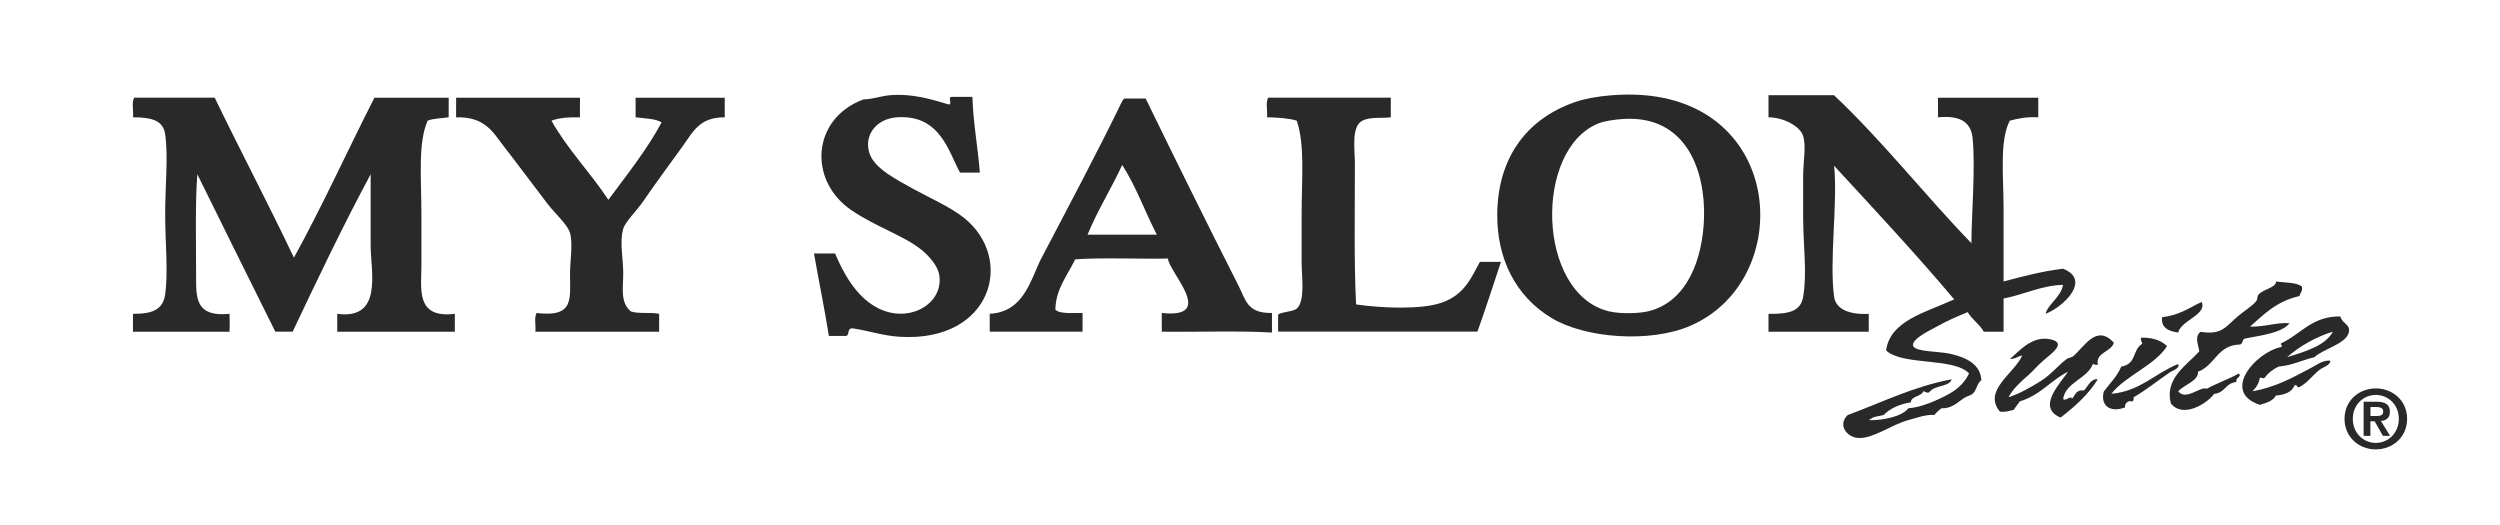
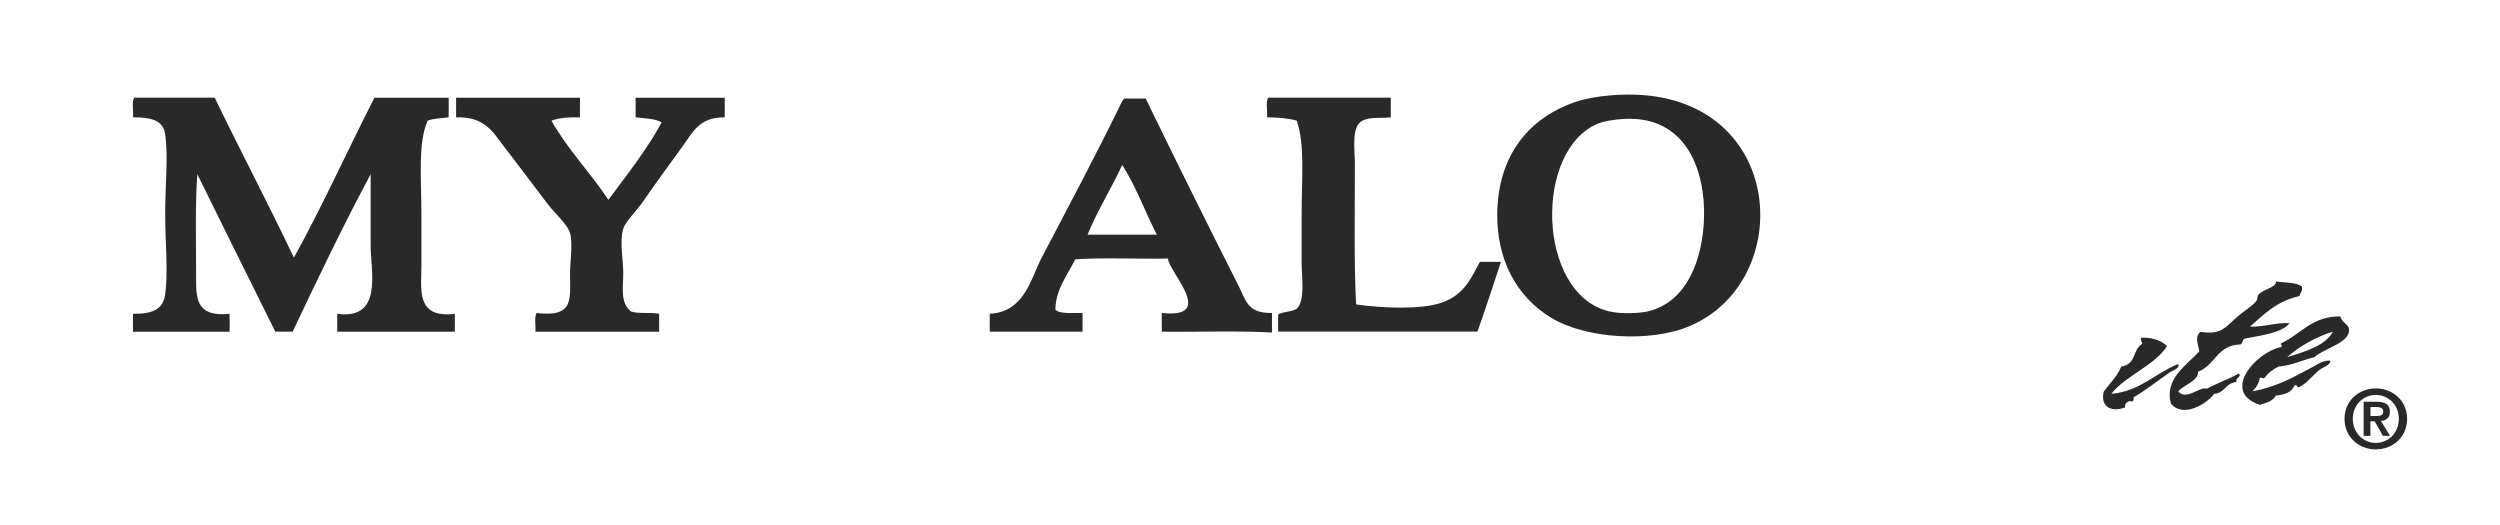
<svg xmlns="http://www.w3.org/2000/svg" id="Layer_1" version="1.1" viewBox="0 0 552 116">
  <defs>
    <style>
      .st0, .st1 {
        fill: #2a2929;
      }

      .st1 {
        fill-rule: evenodd;
      }
    </style>
  </defs>
  <g>
    <path class="st1" d="M516.75,69.86c.3,1.36,1.79,1.68,1.91,2.82.33,3.06-5.64,4.24-7.65,6.2-2.74.62-4.71,1.77-7.93,2.07-1.27.63-2.3,1.43-3.01,2.44-.54.31-.35-.02-1.09,0-.18,1.25-.81,2.19-1.64,3,5.29-.91,9.21-3.2,13.12-5.26,1.16-.61,2.47-1.65,4.1-1.5-.02,1.08-1.62,1.4-2.46,2.07-1.48,1.18-2.53,2.76-4.37,3.76-.88.23-.21-.61-1.09-.38-.52,1.33-1.88,2.09-4.1,2.25-.79,1.32-2.06,1.55-3.55,2.07-8.63-2.84-1-11.57,4.65-12.77.67-.22-.56-.71.27-.94,4.1-1.95,6.68-5.92,12.85-5.82ZM504.99,78.87c4.22-1.3,8.46-2.58,10.11-5.63-3.53,1.02-7.56,3.32-10.11,5.63Z" />
    <path class="st1" d="M356.02,21.02c38.01-2.93,41.57,40.37,17.22,50.91-8.9,3.85-23.2,2.77-30.62-1.69-8.1-4.87-12.1-13.27-12.03-22.92.09-11.96,6.01-20.92,17.22-24.8,2.01-.7,4.82-1.24,8.2-1.5ZM353.01,27.22c-14.39,5.67-13.73,37.61,2.19,41.51,2.82.69,7.03.42,8.75,0,8.65-2.1,12.04-11.68,12.3-20.66.3-10.34-3.89-22.79-18.04-21.79-1.77.13-3.92.44-5.19.94Z" />
-     <path class="st1" d="M209.51,23.08c.79-.14-.25-1.55.55-1.69h4.65c.17,5.83,1.21,11.07,1.64,16.72h-4.37c-2.5-4.45-4.3-12.87-13.94-12.21-4.65.32-7.42,4.11-6.01,8.08,1.16,3.27,5.78,5.59,9.57,7.7,3.36,1.87,8.16,3.96,11.21,6.39,11.36,9.03,6.23,27.43-13.94,26.3-3.99-.22-6.32-1.21-10.66-1.88-1.25.02-.54,1.38-1.37,1.69h-3.83c-.96-6.16-2.23-12.12-3.28-18.22h4.65c1.83,4.32,4.52,9.3,9.02,11.83,7.11,4.01,15.25-.72,13.94-7.33-.36-1.79-2.19-3.93-3.83-5.26-3.97-3.23-10.06-5.04-15.58-8.83-9.59-6.59-8.64-20.24,2.73-24.42,2.07-.03,3.9-.78,6.01-.94,4.98-.38,9.36,1.03,12.85,2.07Z" />
-     <path class="st1" d="M390.46,21.02h14.49c10.94,10.33,19.97,21.97,30.34,32.68,0-5.79.91-16.59.27-23.1-.3-3.04-1.97-5.24-7.65-4.7v-4.32h22.14v4.32c-2.65-.13-4.52.27-6.29.75-2.3,4.37-1.37,12.46-1.37,19.16,0,5.54,0,11.15,0,16.34,4.15-1.09,8.25-2.22,13.12-2.82,6.32,2.48.16,8.38-3.83,9.96.38-2.01,3.45-3.76,3.83-6.39-4.64.09-8.68,2.16-13.12,3.01v7.33h-4.37c-.89-1.64-2.63-2.7-3.55-4.32-2.39.98-4.29,1.77-6.83,3.19-1.26.7-5.85,2.84-5.19,4.32.57,1.28,5.75,1.13,8.2,1.69,3.74.86,6.65,2.43,6.83,5.82-1.05.83-.95,2.11-1.91,3-.41.38-1.23.5-1.91.94-1.27.82-2.72,2.41-4.92,2.25-.66.42-1.17.95-1.64,1.5-1.83-.15-3.74.58-5.74,1.13-3.89,1.07-7.63,4.05-10.93,3.95-2.64-.08-4.76-2.89-2.46-5.07,7.84-2.9,14.57-6.32,22.96-7.89-.54,1.74-3.74,1.2-4.92,2.82-.48.35-.8-.08-1.37-.19-.33,1.21-2.69,1.03-2.73,2.44-2.69.47-4.66,1.43-6.01,2.82-2.06.47-1.89.19-3.28,1.13,3.21.08,7.37-.82,8.75-2.63,2.74-.15,6.48-1.78,9.02-3.19,2.12-1.18,3.63-2.83,4.37-4.51-3.38-3.57-14.73-1.65-18.31-5.07.87-6.6,8.77-8.38,15.03-11.27-8.49-10.07-17.53-19.76-26.51-29.49.83,8.2-1.1,20.95,0,28.93.38,2.76,3.42,3.97,7.65,3.76v3.95h-22.14v-3.95c4.51.03,7.09-.51,7.65-3.76.92-5.31,0-11.07,0-17.85v-8.83c0-3.13.71-6.53,0-8.83-.69-2.24-4.45-4.12-7.65-4.13v-4.88Z" />
    <path class="st1" d="M47.41,21.58c5.73,11.84,11.84,23.42,17.49,35.31,6.33-11.49,11.79-23.58,17.77-35.31h16.4v4.32c-1.56.24-3.48.24-4.65.75-2.18,4.97-1.37,12.75-1.37,20.85v10.9c0,5.33-1.37,11.97,7.38,10.89v3.95h-25.97v-3.95c10.18,1.38,7.38-9.42,7.38-15.03v-15.78c-6.1,11.34-11.67,23.04-17.22,34.75h-3.83c-5.75-11.58-11.51-23.14-17.22-34.75-.49,6.03-.27,15.35-.27,23.11,0,4.51.16,8.43,7.38,7.7.02.73.07,3.18,0,3.95h-21.32v-3.95c4.3.04,6.65-.94,7.11-4.32.69-5.03,0-11.28,0-17.66s.7-12.81,0-17.66c-.42-2.92-2.67-3.74-7.11-3.76.18-1.38-.36-3.25.27-4.32h17.77Z" />
    <path class="st1" d="M128.05,21.58v4.32c-2.54-.05-4.73.13-6.29.75,3.52,6.28,8.62,11.48,12.57,17.47,4.11-5.57,8.46-10.97,11.75-17.09-1.24-.84-3.67-.86-5.74-1.13v-4.32h19.68v4.32c-5.6-.02-6.99,3.19-9.29,6.39-3.22,4.47-5.57,7.58-8.75,12.21-1.41,2.06-3.93,4.46-4.37,6.01-.84,2.91,0,6.6,0,9.77s-.72,6.42,1.64,8.45c1.46.62,4.51.16,6.29.56v3.95h-27.33c.15-1.34-.32-3.1.27-4.13,8.38,1,7.38-3.12,7.38-8.64,0-2.88.68-6.58,0-9.02-.51-1.85-3.29-4.27-4.92-6.39-3.34-4.34-6.14-8.17-9.57-12.59-2.49-3.2-4.19-6.74-10.66-6.57v-4.32h27.33Z" />
    <path class="st1" d="M307.09,21.58v4.32c-1.75.26-4.54-.16-6.29.75-2.49,1.3-1.64,6.39-1.64,9.39,0,10.13-.21,22.41.27,31.18,5.84.84,14.44,1.16,18.86-.38,5.05-1.75,6.49-5.39,8.47-9.02h4.65c-1.7,5.16-3.38,10.32-5.19,15.4h-44.01v-3.76c.76-.62,3.32-.64,4.1-1.31,1.92-1.65,1.09-7.04,1.09-10.14v-10.71c0-8.11.75-15.39-1.09-20.66-1.77-.54-4.12-.68-6.56-.75.18-1.38-.36-3.25.27-4.32h27.06Z" />
    <path class="st1" d="M252.97,21.77c6.25,12.84,13.58,27.68,20.5,41.32,1.61,3.17,1.9,6.12,7.38,6.01v4.32c-7.57-.43-16.3-.07-24.33-.19v-4.13c12.19,1.33,1.51-9.07,1.37-12.02-4.66.15-15.41-.25-20.5.19-1.68,3.54-4.26,6.46-4.37,11.08.9,1.01,3.68.73,6.01.75v4.13h-20.5v-3.95c7.72-.4,9.06-7.79,11.48-12.4,5.81-11.08,12.77-24.19,17.77-34.56.23-.15.16-.51.55-.56h4.65ZM240.12,51.82h15.31c-2.63-5.08-4.57-10.63-7.65-15.4-2.4,5.24-5.45,10.03-7.65,15.4Z" />
    <path class="st1" d="M502.53,62.16c2.05.28,4.67.17,5.74,1.13.19.95-.37,1.37-.55,2.07-5.18,1.2-7.88,4.11-10.93,6.76,3.24.08,6.16-1.01,8.75-.75-1.77,2.16-6.03,2.62-9.84,3.38-.71.2-.38,1.12-1.09,1.32-5.03.08-5.43,4.55-9.29,6.01.16,2-2.98,2.82-4.37,4.32,1.74,2.18,4.94-1.23,6.29-.56,2.24-1.22,4.91-2.14,7.11-3.38.7.81-.81.84-.55,1.88-2.53.27-2.39,2.36-4.92,2.63-1.6,2.18-6.94,5.49-9.57,2.07-1.36-5.48,3.4-8.28,6.29-11.46-.21-1.53-1.1-3.21.27-4.32,4.7.74,5.43-1.01,8.2-3.38,1.24-1.07,3.4-2.45,4.1-3.38.37-.49.14-1.09.55-1.5,1.24-1.27,3.8-1.47,3.83-2.82Z" />
-     <path class="st1" d="M486.13,66.66c1.25,2.82-4.51,4.02-5.19,6.76-2.38-.3-3.83-1.25-3.55-3.38,3.9-.45,6.02-2.12,8.75-3.38Z" />
-     <path class="st1" d="M446.5,78.5c-1.04.16-1.41.78-2.73.75,1.61-1.15,4.68-5.3,9.02-4.32,3.49.78.47,2.9-1.64,4.7-1.35,1.14-2.23,2.29-3.28,3.19-1.43,1.22-3.6,3.22-4.37,4.88,2.07-.64,4.59-1.98,7.11-3.57,2.33-1.48,3.84-3.47,5.74-4.88.37-.27,1.06-.31,1.37-.56,2.44-2.02,5.17-7.28,9.02-3.01-.57,2.05-4.07,2.09-3.55,4.88-.57.08-.72-.13-1.09-.19-1.19,3.25-6,4.02-6.56,7.7.4.7,1.94-.99,1.91,0,.8-.7.71-2.02,2.73-1.88.8-.86,1.52-2.67,3.01-2.44-2.02,3.31-5,5.95-8.2,8.45-5.43-2.22-.02-7.62,1.64-10.14-3.89,1.96-6.01,5.14-10.66,6.57-.45.63-.91,1.25-1.37,1.88-.93.17-1.6.53-3.01.38-3.92-4.63,3.3-8.57,4.92-12.4Z" />
    <path class="st1" d="M472.74,74.55c2.88-.04,4.57.74,5.74,1.88-2.84,4.38-9.06,6.42-12.3,10.52,6.26-.52,9.73-4.58,14.76-6.57.43.99-1.12,1.34-1.91,1.88-2.52,1.71-5.18,3.89-7.93,5.45.09.44-.04.72-.27.94-.99-.32-1.69.38-1.64,1.32-3.57,1.29-5.48-.7-4.65-3.57,1.34-1.77,2.95-3.36,3.83-5.45,3.53-.67,2.29-3.53,4.65-5.07-.09-.44-.43-.71-.27-1.31Z" />
  </g>
  <path class="st0" d="M524.58,85.76c3.66,0,6.91,2.63,6.91,6.72s-3.26,6.75-6.91,6.75-6.91-2.65-6.91-6.75,3.26-6.72,6.91-6.72ZM524.58,97.79c2.79,0,5.08-2.23,5.08-5.31s-2.29-5.28-5.08-5.28-5.08,2.21-5.08,5.28,2.25,5.31,5.08,5.31ZM521.9,88.7h2.84c1.89,0,2.95.59,2.95,2.23,0,1.39-.86,1.93-1.98,2.02l2.02,3.29h-1.57l-1.84-3.22h-.94v3.22h-1.49v-7.54ZM523.4,91.85h1.33c.85,0,1.48-.13,1.48-1.04,0-.81-.86-.94-1.55-.94h-1.26v1.98Z" />
</svg>